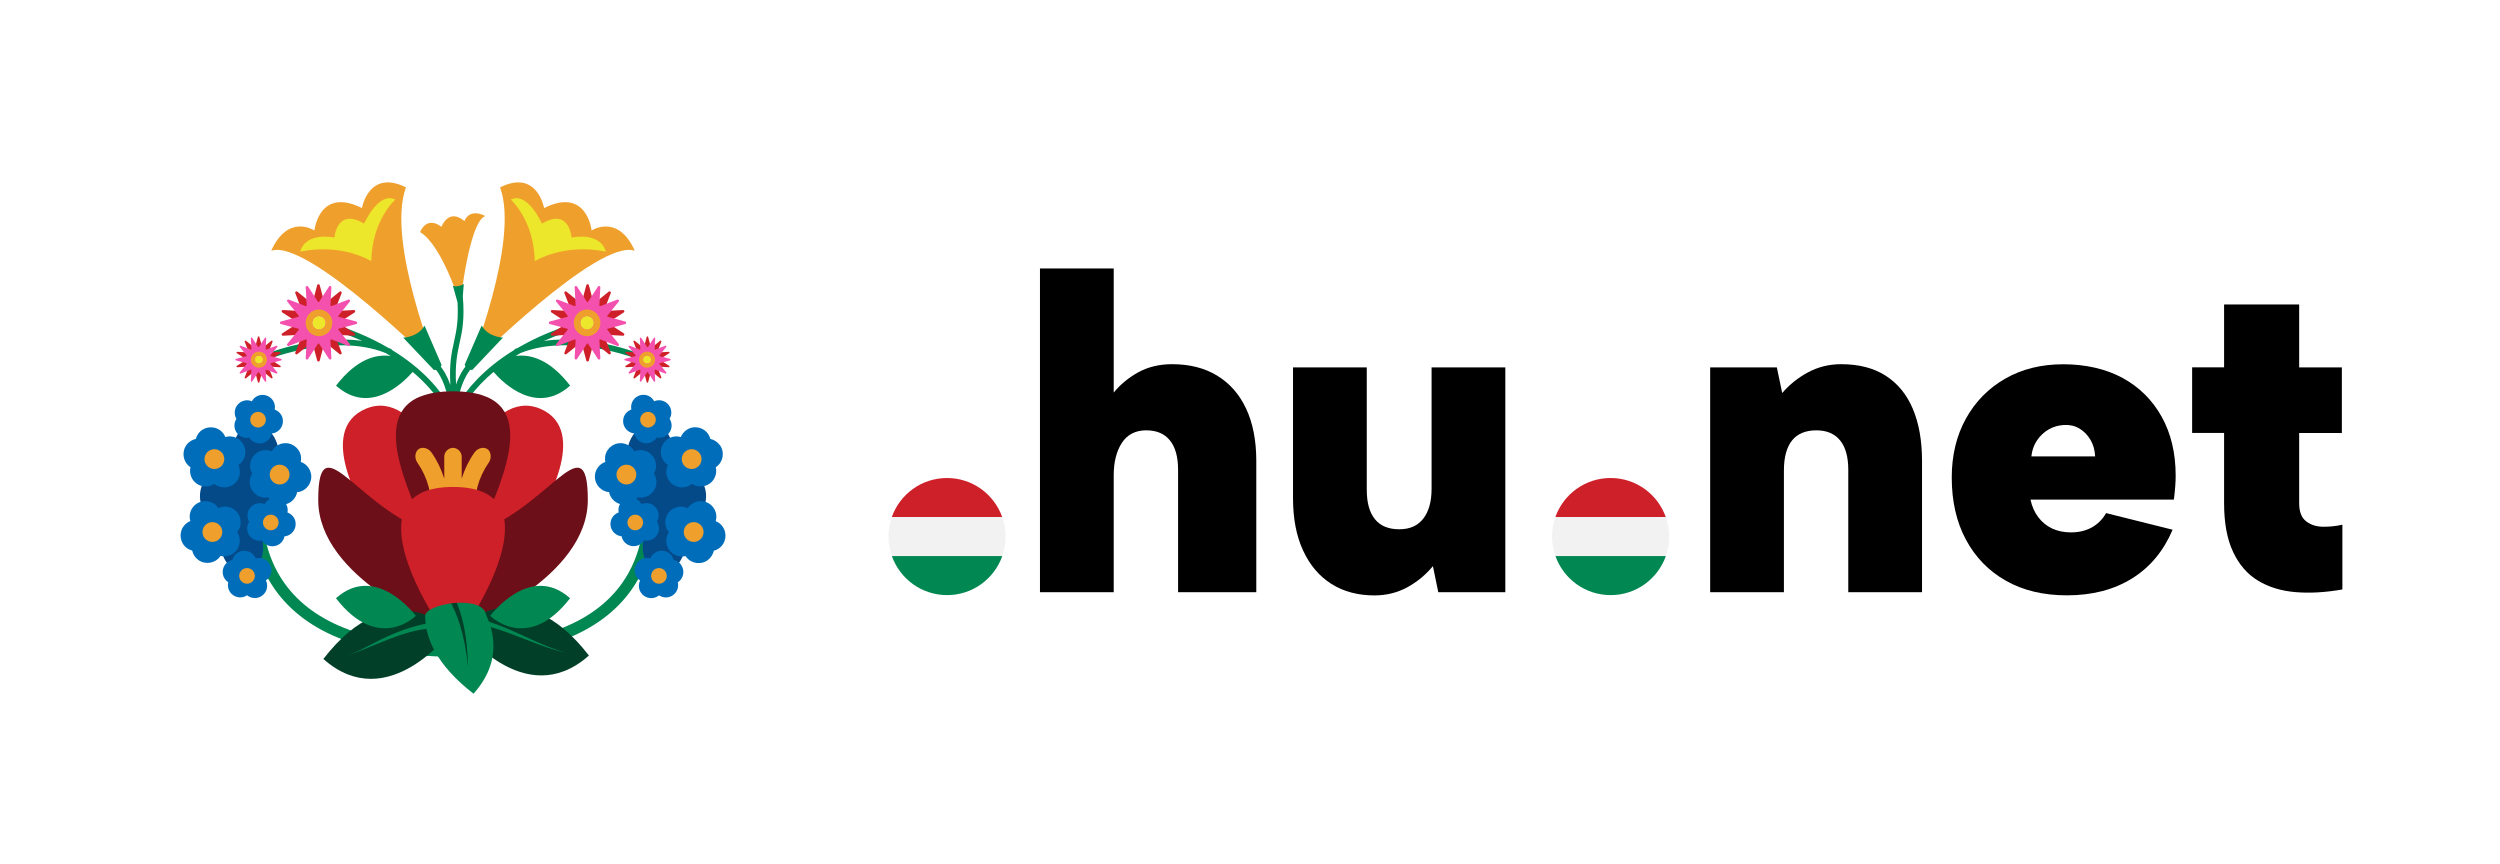
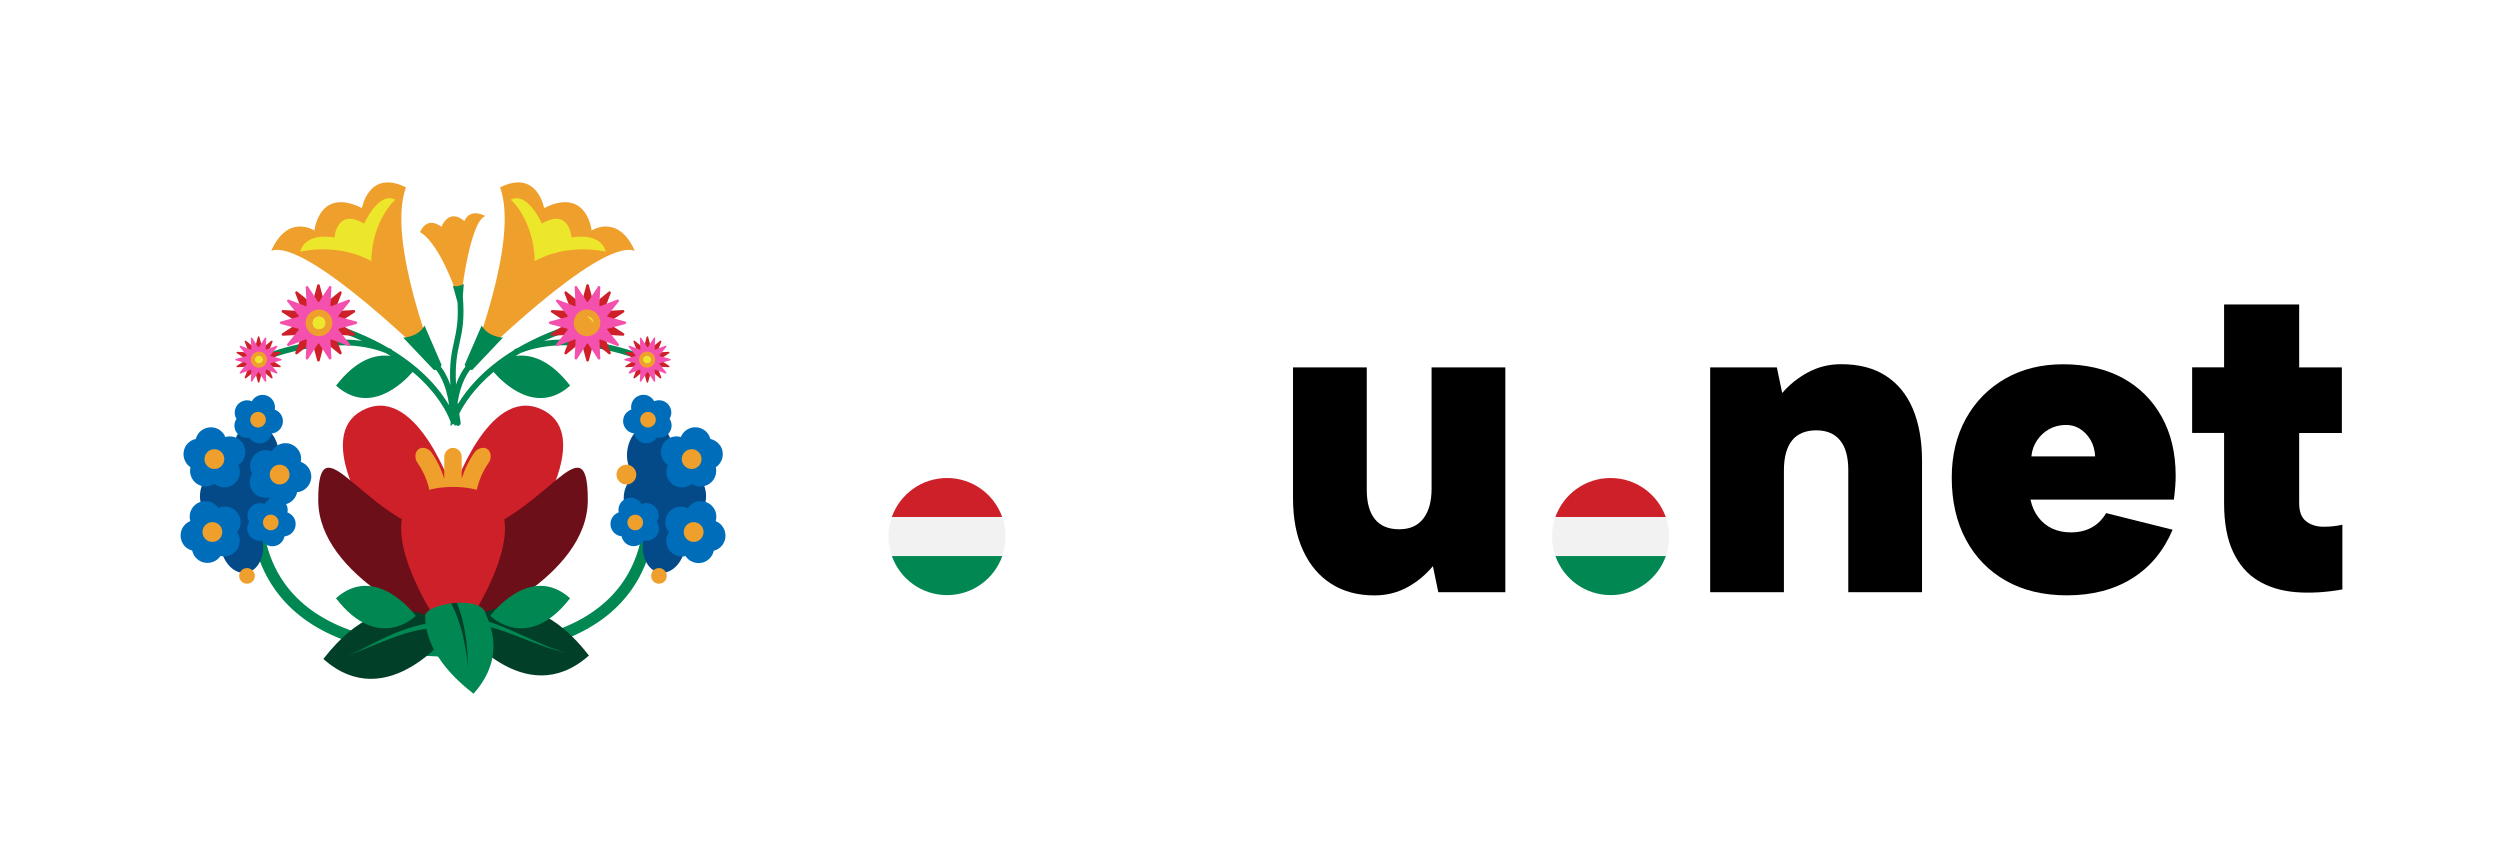
<svg xmlns="http://www.w3.org/2000/svg" id="Layer_2" data-name="Layer 2" viewBox="0 0 335.61 116">
  <defs>
    <style>
      .cls-1 {
        fill: #ede72b;
      }

      .cls-2 {
        fill: #018752;
      }

      .cls-3 {
        fill: #ce2029;
      }

      .cls-4 {
        fill: #6d0f18;
      }

      .cls-5 {
        fill: #013f29;
      }

      .cls-6 {
        fill: #006dbb;
      }

      .cls-7 {
        fill: #044a89;
      }

      .cls-8 {
        fill: #f451ae;
      }

      .cls-9 {
        fill: #f2f2f2;
      }

      .cls-10 {
        filter: url(#outer-glow-1);
      }

      .cls-10, .cls-11 {
        fill: #fff;
      }

      .cls-11 {
        filter: url(#outer-glow-2);
      }

      .cls-12 {
        fill: #ef9f2b;
      }
    </style>
    <filter id="outer-glow-1" x="98.61" y="14.61" width="237" height="86" filterUnits="userSpaceOnUse">
      <feOffset dx="0" dy="0" />
      <feGaussianBlur result="blur" stdDeviation="5" />
      <feFlood flood-color="#000" flood-opacity=".25" />
      <feComposite in2="blur" operator="in" />
      <feComposite in="SourceGraphic" />
    </filter>
    <filter id="outer-glow-2" x="0" y="0" width="122" height="116" filterUnits="userSpaceOnUse">
      <feOffset dx="0" dy="0" />
      <feGaussianBlur result="blur-2" stdDeviation="5.2" />
      <feFlood flood-color="#000" flood-opacity=".25" />
      <feComposite in2="blur-2" operator="in" />
      <feComposite in="SourceGraphic" />
    </filter>
  </defs>
  <g id="Layer_1-2" data-name="Layer 1">
    <g>
      <g>
        <path class="cls-10" d="M319.93,63.51v-16.6c0-1.73-1.4-3.13-3.13-3.13h-2.6v-5.32c0-1.73-1.4-3.13-3.13-3.13h-14.91c-1.73,0-3.13,1.4-3.13,3.13v5.32h-2.72c-.86,0-1.56.7-1.56,1.56v1.2c-.37-.24-.75-.46-1.15-.68-3.07-1.67-6.64-2.52-10.62-2.52s-7.45.89-10.54,2.66c-2.16,1.24-4.01,2.83-5.53,4.73-1.21-2.06-2.81-3.73-4.78-4.99-2.51-1.6-5.52-2.41-8.96-2.41-1.42,0-2.79.19-4.1.55l-.03-.13h-15.85c-1.73,0-3.13,1.4-3.13,3.13v14.27c-2.21-1.6-4.91-2.56-7.85-2.56-3.27,0-6.27,1.18-8.6,3.13v-14.84c0-1.73-1.4-3.13-3.13-3.13h-33.32c-1.73,0-3.13,1.4-3.13,3.13v.04c-.55-.45-1.14-.87-1.76-1.25-2.56-1.56-5.56-2.34-8.91-2.34-.79,0-1.56.05-2.3.16v-9.88c0-1.73-1.4-3.13-3.13-3.13h-14.73c-1.73,0-3.13,1.4-3.13,3.13v26.95c-2.5-1.52-5.52-2.26-8.74-1.83-6.05.81-10.9,5.78-11.53,11.85-.84,8.04,5.47,14.85,13.33,14.85,2.54,0,4.91-.72,6.93-1.95h0c0,.86.7,1.56,1.56,1.56h35.43c1.73,0,3.13-1.4,3.13-3.13h0c.5.42,1.03.81,1.59,1.16,2.52,1.59,5.45,2.39,8.72,2.39,1.4,0,2.74-.18,4.03-.54l.02.11h17.49c.86,0,1.56-.7,1.56-1.56v-1.18c2.33,1.95,5.33,3.13,8.6,3.13,2.93,0,5.64-.96,7.85-2.56v.6c0,.86.7,1.56,1.56,1.56h34.83c1.73,0,3.13-1.4,3.13-3.13v-1.2c.91.77,1.9,1.47,2.97,2.07,3.15,1.78,6.82,2.68,10.91,2.68,4.41,0,8.33-1.04,11.65-3.1,2.34-1.45,4.27-3.35,5.79-5.65,1.27,2.58,3.07,4.6,5.36,5.98,2.16,1.31,4.67,2.09,7.46,2.32.7.06,1.42.09,2.15.09,1.77,0,3.64-.17,5.56-.52l1.99-.36c1.49-.27,2.58-1.57,2.58-3.08v-17.67h-.06Z" />
        <g>
-           <path d="M139.61,36.04h9.9v16.66c.89-1.09,1.98-1.99,3.29-2.72,1.31-.72,2.83-1.09,4.56-1.09,2.33,0,4.35.51,6.04,1.54,1.69,1.03,2.99,2.51,3.89,4.44.9,1.93,1.36,4.27,1.36,7v17.63h-10.5v-16.42c0-1.73-.36-3.05-1.09-3.95-.72-.91-1.79-1.36-3.2-1.36s-2.53.56-3.26,1.69c-.73,1.13-1.09,2.58-1.09,4.35v15.69h-9.9v-43.46Z" />
          <path d="M202.07,79.5h-8.99l-.72-3.5c-.97,1.17-2.11,2.11-3.44,2.84-1.33.72-2.8,1.09-4.41,1.09-2.21,0-4.14-.51-5.77-1.54-1.63-1.03-2.9-2.52-3.8-4.47-.91-1.95-1.36-4.3-1.36-7.03v-17.57h9.9v16.42c0,1.73.36,3.05,1.09,3.95.72.9,1.81,1.36,3.26,1.36s2.48-.47,3.23-1.42c.74-.95,1.12-2.28,1.12-4.01v-16.3h9.9v30.18Z" />
          <path d="M229.6,49.32h8.93l.72,3.44c.97-1.13,2.12-2.05,3.47-2.78,1.35-.72,2.83-1.09,4.44-1.09,2.37,0,4.37.51,5.97,1.54,1.61,1.03,2.83,2.51,3.65,4.44s1.24,4.27,1.24,7v17.63h-9.9v-16.42c0-1.73-.36-3.05-1.09-3.95s-1.79-1.36-3.2-1.36-2.54.45-3.26,1.36-1.09,2.24-1.09,4.01v16.36h-9.9v-30.18Z" />
          <path d="M277.46,79.92c-3.14,0-5.87-.65-8.18-1.96-2.31-1.31-4.1-3.15-5.37-5.52-1.27-2.37-1.9-5.15-1.9-8.33,0-2.98.63-5.61,1.9-7.91,1.27-2.29,3.03-4.08,5.28-5.37,2.25-1.29,4.85-1.93,7.79-1.93s5.71.61,7.97,1.84c2.25,1.23,4,2.97,5.25,5.22,1.25,2.25,1.87,4.89,1.87,7.91,0,.44-.02.93-.06,1.45-.04.52-.1,1.11-.18,1.75h-19.25c.2.93.55,1.72,1.06,2.38.5.66,1.13,1.17,1.87,1.51.74.34,1.58.51,2.51.51,1.05,0,1.97-.22,2.78-.66.8-.44,1.45-1.09,1.93-1.93l8.93,2.23c-1.21,2.86-3.03,5.04-5.46,6.55-2.44,1.51-5.34,2.26-8.72,2.26ZM281.26,61.27c-.04-.85-.25-1.59-.63-2.23-.38-.64-.87-1.15-1.48-1.51-.6-.36-1.29-.52-2.05-.48-.76.04-1.46.24-2.08.6-.62.36-1.15.85-1.57,1.48-.42.62-.67,1.34-.75,2.14h8.57Z" />
          <path d="M298.57,49.32v-8.45h10.08v8.45h5.73v8.81h-5.73v9.42c0,1.13.3,1.93.91,2.41.6.48,1.35.73,2.23.75.89.02,1.77-.07,2.66-.27v8.69c-2.25.4-4.35.52-6.28.36-1.93-.16-3.61-.67-5.04-1.54-1.43-.86-2.55-2.15-3.35-3.86-.81-1.71-1.21-3.89-1.21-6.55v-9.42h-4.29v-8.81h4.29Z" />
          <g>
            <path class="cls-3" d="M119.73,69.41h14.81c-1.08-3.05-3.98-5.24-7.41-5.24s-6.33,2.19-7.41,5.24Z" />
            <path class="cls-9" d="M119.73,69.41c-.29.82-.46,1.7-.46,2.62s.17,1.8.46,2.62h14.81c.29-.82.46-1.7.46-2.62s-.17-1.8-.46-2.62h-14.81Z" />
            <path class="cls-2" d="M134.54,74.65h-14.81c1.08,3.05,3.98,5.24,7.41,5.24s6.33-2.19,7.41-5.24Z" />
          </g>
          <g>
            <path class="cls-3" d="M208.81,69.41h14.81c-1.08-3.05-3.98-5.24-7.41-5.24s-6.33,2.19-7.41,5.24Z" />
            <path class="cls-9" d="M208.81,69.41c-.29.82-.46,1.7-.46,2.62s.17,1.8.46,2.62h14.81c.29-.82.46-1.7.46-2.62s-.17-1.8-.46-2.62h-14.81Z" />
            <path class="cls-2" d="M223.62,74.65h-14.81c1.08,3.05,3.98,5.24,7.41,5.24s6.33-2.19,7.41-5.24Z" />
          </g>
        </g>
      </g>
      <g>
        <path class="cls-11" d="M97.31,47.3c1.18-19.87-18.55-36.92-36.49-26.69-17.95-10.24-37.67,6.81-36.49,26.69-11.3,10.9-5.86,20.54-5.86,20.54-3.08,12.06,9.08,20.93,17.05,22.38-3.29,7.92,25.31,8.19,25.31,8.19,0,0,28.6-.27,25.31-8.19,7.97-1.45,20.12-10.32,17.05-22.38,0,0,5.44-9.64-5.86-20.54Z" />
        <g>
          <path class="cls-12" d="M56.38,31.15c3.01,1.78,5.4,9.69,5.4,9.69,0,0,1.16-11.07,3.37-11.84-2.23-1.13-2.81.69-2.81.69,0,0-1.88-1.89-3.09.76,0,0-1.81-1.59-2.86.7Z" />
          <path class="cls-12" d="M67.13,25.15c2.69,7.26-4.21,24.2-4.21,24.2,0,0,17.43-17.44,22.3-15.68-2.26-5.06-5.8-2.73-5.8-2.73,0,0-.61-5.88-6.38-3.01,0,0-.91-5.26-5.9-2.78Z" />
          <path class="cls-1" d="M68.57,26.8s3.1,2.7,3.22,8.26c0,0,3.83-2.44,9.54-1.28-.78-2.74-4.6-1.89-4.6-1.89,0,0-.28-4.07-3.98-1.87,0,0-1.93-4.37-4.18-3.22Z" />
          <path class="cls-12" d="M54.5,25.15c-2.69,7.26,4.21,24.2,4.21,24.2,0,0-17.43-17.44-22.3-15.68,2.26-5.06,5.8-2.73,5.8-2.73,0,0,.61-5.88,6.38-3.01,0,0,.91-5.26,5.9-2.78Z" />
          <path class="cls-1" d="M53.06,26.8s-3.1,2.7-3.22,8.26c0,0-3.83-2.44-9.54-1.28.78-2.74,4.6-1.89,4.6-1.89,0,0,.28-4.07,3.98-1.87,0,0,1.93-4.37,4.18-3.22Z" />
          <path class="cls-2" d="M87.02,47.92c-.35-.15-7.3-3.14-14.01-2.15,1.72-.76,3.67-1.47,5.9-2.07.2-.05.33-.27.27-.47-.05-.2-.26-.33-.47-.27-3.79,1.02-6.8,2.34-9.21,3.75-.11.04-.22.07-.32.12-.08.04-.14.1-.18.17-4.17,2.56-6.4,5.36-7.53,7.24-.01-.09-.02-.17-.03-.26.41-2.61,1.4-3.99,1.68-4.34.16.03.28.02.28.02l4.12-4.34s-1.99-.05-2.86-1.62l-2.28,5.26c.03.09.06.18.1.25-.27.34-.81,1.11-1.26,2.4-.15-2.72.17-4.17.48-5.58.34-1.54.69-3.12.43-6.25l.13-1.67s-.11.08-.29.17c0,0-.4.13-.75.16-.14,0-.28-.03-.42-.08l.62,2.23c.14,2.51-.16,3.86-.47,5.28-.33,1.47-.66,2.98-.49,5.82-.46-1.33-1.01-2.13-1.29-2.47.04-.07.08-.15.1-.25l-2.28-5.26c-.87,1.57-2.86,1.62-2.86,1.62l4.12,4.34s.12.01.28-.02c.3.37,1.4,1.86,1.75,4.75-1.09-1.87-3.33-4.77-7.63-7.4-.04-.07-.1-.14-.18-.17-.11-.05-.22-.08-.32-.12-2.41-1.41-5.43-2.74-9.22-3.75-.21-.06-.42.07-.47.27-.06.2.07.42.27.47,2.23.6,4.18,1.3,5.9,2.07-6.71-.99-13.66,2-14.01,2.15-.19.09-.28.31-.2.51.06.14.2.23.35.23.05,0,.1-.01.15-.03.1-.04,9.65-4.16,16.89-1.22.21.12.42.25.62.38-1.95-.27-4.55.39-7.32,3.98,4.5,4.01,8.93-.29,10.29-1.84,3.45,2.9,4.68,5.65,5,6.48l.05.13.04.04v.63l.34-.32.34.32v-.22c.07.1.17.18.3.18.02,0,.04,0,.06,0,.21-.04.35-.23.31-.44-.07-.42-.14-.82-.19-1.2.63-1.25,1.97-3.38,4.6-5.6,1.36,1.56,5.79,5.85,10.29,1.84-2.78-3.59-5.38-4.25-7.32-3.98.2-.13.41-.25.62-.38,7.24-2.94,16.79,1.18,16.89,1.22.05.02.1.03.15.03.15,0,.29-.09.35-.23.09-.19,0-.42-.2-.51Z" />
          <g>
            <path class="cls-2" d="M60.86,88.16c-11.64,0-19.7-3.03-23.94-9.01-5.89-8.29-2.23-19.08-2.07-19.53.14-.4.58-.61.98-.47.4.14.61.58.47.98-.04.1-3.55,10.51,1.88,18.15,3.94,5.54,11.57,8.35,22.68,8.35s18.72-2.81,22.65-8.34c5.42-7.64,1.86-18.05,1.82-18.15-.14-.4.07-.84.47-.98.4-.14.84.07.98.47.16.46,3.86,11.25-2.01,19.55-4.23,5.97-12.27,9-23.91,9Z" />
            <g>
              <circle class="cls-7" cx="30.72" cy="66.6" r="3.88" />
              <ellipse class="cls-7" cx="32.45" cy="73.05" rx="2.85" ry="3.88" transform="translate(-11.63 6.37) rotate(-9.51)" />
              <circle class="cls-7" cx="34.02" cy="66.85" r="3.88" />
              <ellipse class="cls-7" cx="34.39" cy="60.79" rx="3.03" ry="3.88" transform="translate(-9.57 6.52) rotate(-9.51)" />
            </g>
            <g>
              <path class="cls-6" d="M41.75,63.63c-.13-.78-.68-1.38-1.37-1.62.05-.24.06-.5.02-.76-.19-1.15-1.28-1.92-2.42-1.73-.66.11-1.19.52-1.49,1.07-.36-.15-.76-.21-1.16-.14-1.15.19-1.92,1.28-1.73,2.42.04.26.14.49.26.7-.27.42-.4.95-.31,1.48.19,1.15,1.28,1.92,2.42,1.73.03,0,.05-.01.07-.02.44.71,1.27,1.12,2.14.97.89-.15,1.55-.83,1.71-1.67.05,0,.09,0,.14,0,1.15-.19,1.92-1.28,1.73-2.42ZM37.47,63.58s0,0,0,0c.01-.02.02-.04.03-.06.04.02.08.03.11.04,0,0,0,0,0,0-.05,0-.09,0-.14,0Z" />
              <circle class="cls-12" cx="37.54" cy="63.71" r="1.33" />
            </g>
            <g>
              <path class="cls-6" d="M39.67,70.08c-.1-.61-.53-1.09-1.08-1.28.04-.19.05-.39.01-.6-.15-.9-1.01-1.51-1.91-1.36-.52.09-.94.41-1.17.84-.28-.12-.6-.17-.92-.11-.9.15-1.51,1.01-1.36,1.91.03.2.11.39.21.56-.22.34-.32.75-.25,1.17.15.9,1.01,1.51,1.91,1.36.02,0,.04-.01.06-.02.34.56,1,.88,1.68.76.7-.12,1.22-.66,1.35-1.32.04,0,.07,0,.11,0,.9-.15,1.51-1.01,1.36-1.91ZM36.3,70.04s0,0,0,0c0-.01.02-.03.03-.04.03.01.06.02.09.03,0,0,0,0,0,0-.04,0-.07,0-.11,0Z" />
              <circle class="cls-12" cx="36.35" cy="70.14" r="1.05" />
            </g>
            <g>
-               <path class="cls-6" d="M35.75,75.21c-.43-.31-.95-.37-1.42-.24-.11-.28-.3-.54-.57-.73-.75-.53-1.78-.36-2.31.39-.12.17-.2.35-.25.54-.39.08-.75.3-1,.65-.53.75-.36,1.78.39,2.31.02.01.03.02.05.03-.15.64.08,1.33.65,1.73.58.41,1.33.4,1.88.02.03.02.05.05.08.07.75.53,1.78.36,2.31-.39.36-.51.39-1.15.14-1.67.16-.11.31-.24.43-.41.53-.75.36-1.78-.39-2.31ZM33.2,77.2s0,0,0,0c.02,0,.03,0,.05-.01.01.03.03.06.04.09,0,0,0,0,0,0-.03-.02-.05-.05-.08-.07Z" />
              <circle class="cls-12" cx="33.16" cy="77.31" r="1.05" />
            </g>
            <g>
              <path class="cls-6" d="M32.05,58.97c-.54-.39-1.21-.47-1.8-.3-.14-.36-.39-.68-.72-.92-.95-.67-2.26-.45-2.93.49-.15.21-.25.44-.31.68-.49.11-.95.38-1.27.83-.67.95-.45,2.26.49,2.93.02.01.04.02.06.04-.19.81.11,1.68.82,2.2.73.52,1.68.5,2.39.03.04.03.07.07.11.09.95.67,2.26.45,2.93-.49.46-.64.49-1.45.18-2.12.21-.14.4-.31.55-.53.67-.95.45-2.26-.49-2.93ZM28.82,61.49s0,0,0,0c.02,0,.04-.01.06-.02.02.04.04.07.05.11,0,0,0,0,0,0-.04-.03-.07-.07-.11-.09Z" />
              <circle class="cls-12" cx="28.78" cy="61.63" r="1.33" />
            </g>
            <g>
              <path class="cls-6" d="M31.92,71.32c.67-.95.45-2.26-.49-2.93-.64-.46-1.45-.49-2.12-.18-.14-.21-.31-.4-.53-.55-.95-.67-2.26-.45-2.93.49-.39.54-.47,1.21-.3,1.8-.36.14-.68.39-.92.72-.67.95-.45,2.26.49,2.93.21.15.44.25.68.31.11.49.38.95.83,1.27.95.67,2.26.45,2.93-.49.01-.02.02-.04.04-.06.81.19,1.68-.11,2.2-.82.52-.73.5-1.68.03-2.39.03-.04.07-.07.09-.11ZM28.46,71.27s-.07.07-.09.11c0,0,0,0,0,0,0-.02-.01-.04-.02-.06.04-.02.07-.04.11-.05,0,0,0,0,0,0Z" />
              <circle class="cls-12" cx="28.51" cy="71.42" r="1.33" />
            </g>
            <g>
              <path class="cls-6" d="M37.96,56.27c-.1-.61-.53-1.09-1.08-1.28.04-.19.05-.39.01-.6-.15-.9-1.01-1.51-1.91-1.36-.52.09-.94.41-1.17.84-.28-.12-.6-.17-.92-.11-.9.15-1.51,1.01-1.36,1.91.03.2.11.39.21.56-.22.34-.32.75-.25,1.17.15.9,1.01,1.51,1.91,1.36.02,0,.04-.01.06-.02.34.56,1,.88,1.68.76.7-.12,1.22-.66,1.35-1.32.04,0,.07,0,.11,0,.9-.15,1.51-1.01,1.36-1.91ZM34.59,56.23s0,0,0,0c0-.01.02-.03.03-.04.03.01.06.02.09.03,0,0,0,0,0,0-.04,0-.07,0-.11,0Z" />
              <circle class="cls-12" cx="34.64" cy="56.34" r="1.05" />
            </g>
            <g>
              <circle class="cls-7" cx="90.91" cy="66.6" r="3.88" />
              <ellipse class="cls-7" cx="89.18" cy="73.05" rx="3.88" ry="2.85" transform="translate(2.39 148.93) rotate(-80.49)" />
              <circle class="cls-7" cx="87.61" cy="66.85" r="3.88" />
              <ellipse class="cls-7" cx="87.23" cy="60.79" rx="3.88" ry="3.03" transform="translate(12.86 136.78) rotate(-80.49)" />
            </g>
            <g>
-               <path class="cls-6" d="M87.78,63.57c.12-.21.22-.45.26-.7.19-1.15-.58-2.23-1.73-2.42-.41-.07-.81,0-1.16.14-.3-.54-.83-.95-1.49-1.07-1.15-.19-2.23.58-2.42,1.73-.04.26-.03.52.02.76-.69.25-1.24.85-1.37,1.62-.19,1.15.58,2.23,1.73,2.42.05,0,.09,0,.14,0,.16.83.82,1.52,1.71,1.67.87.15,1.7-.26,2.14-.97.02,0,.05.02.07.02,1.15.19,2.23-.58,2.42-1.73.09-.54-.04-1.06-.31-1.48ZM84.16,63.58s0,0,0,0c-.05,0-.09,0-.14,0,0,0,0,0,0,0,.04-.01.08-.02.11-.04.01.02.02.04.03.06Z" />
              <circle class="cls-12" cx="84.09" cy="63.71" r="1.33" />
            </g>
            <g>
              <path class="cls-6" d="M88.19,70.03c.1-.17.17-.35.21-.56.15-.9-.46-1.76-1.36-1.91-.32-.05-.64,0-.92.11-.24-.43-.65-.75-1.17-.84-.9-.15-1.76.46-1.91,1.36-.03.21-.02.41.01.6-.55.2-.98.67-1.08,1.28-.15.9.46,1.76,1.36,1.91.04,0,.07,0,.11,0,.13.66.65,1.2,1.35,1.32.68.11,1.34-.21,1.68-.76.02,0,.04.01.06.02.9.15,1.76-.46,1.91-1.36.07-.42-.03-.84-.25-1.17ZM85.34,70.04s0,0,0,0c-.04,0-.07,0-.11,0,0,0,0,0,0,0,.03-.01.06-.02.09-.03,0,.02.02.03.03.04Z" />
              <circle class="cls-12" cx="85.28" cy="70.14" r="1.05" />
            </g>
            <g>
-               <path class="cls-6" d="M91.44,75.82c-.25-.35-.61-.57-1-.65-.05-.19-.13-.37-.25-.54-.53-.75-1.57-.92-2.31-.39-.27.19-.46.45-.57.73-.47-.14-.99-.07-1.42.24-.75.53-.92,1.57-.39,2.31.12.17.27.31.43.41-.25.53-.22,1.16.14,1.67.53.75,1.57.92,2.31.39.03-.02.06-.05.08-.07.56.37,1.31.39,1.88-.02.57-.4.8-1.1.65-1.73.02-.01.03-.02.05-.03.75-.53.92-1.57.39-2.31ZM88.34,77.27s.03-.06.04-.09c.02,0,.03,0,.05.01,0,0,0,0,0,0-.03.02-.05.05-.08.07,0,0,0,0,0,0Z" />
              <circle class="cls-12" cx="88.46" cy="77.31" r="1.05" />
            </g>
            <g>
              <path class="cls-6" d="M96.63,59.75c-.32-.44-.78-.72-1.27-.83-.06-.24-.16-.47-.31-.68-.67-.95-1.99-1.17-2.93-.49-.34.24-.58.57-.72.92-.6-.17-1.26-.09-1.8.3-.95.67-1.17,1.99-.49,2.93.15.21.34.39.55.53-.32.67-.28,1.48.18,2.12.67.95,1.99,1.17,2.93.49.04-.03.07-.06.11-.09.71.47,1.66.49,2.39-.03.72-.51,1.01-1.39.82-2.2.02-.01.04-.02.06-.04.95-.67,1.17-1.99.49-2.93ZM92.69,61.58s.04-.07.05-.11c.02,0,.04.01.06.02,0,0,0,0,0,0-.04.03-.07.06-.11.09,0,0,0,0,0,0Z" />
              <circle class="cls-12" cx="92.85" cy="61.63" r="1.33" />
            </g>
            <g>
              <path class="cls-6" d="M97,70.68c-.24-.34-.57-.58-.92-.72.17-.6.09-1.26-.3-1.8-.67-.95-1.99-1.17-2.93-.49-.21.15-.39.34-.53.55-.67-.32-1.48-.28-2.12.18-.95.67-1.17,1.99-.49,2.93.03.04.06.07.09.11-.47.71-.49,1.66.03,2.39.51.72,1.39,1.01,2.2.82.01.02.02.04.04.06.67.95,1.99,1.17,2.93.49.44-.32.72-.78.83-1.27.24-.06.47-.16.68-.31.95-.67,1.17-1.99.49-2.93ZM93.26,71.37s-.06-.07-.09-.11c0,0,0,0,0,0,.04.02.07.04.11.05,0,.02-.01.04-.02.06,0,0,0,0,0,0Z" />
              <circle class="cls-12" cx="93.12" cy="71.42" r="1.33" />
            </g>
            <g>
              <path class="cls-6" d="M89.89,56.22c.1-.17.17-.35.21-.56.15-.9-.46-1.76-1.36-1.91-.32-.05-.64,0-.92.11-.24-.43-.65-.75-1.17-.84-.9-.15-1.76.46-1.91,1.36-.03.21-.02.41.01.6-.55.2-.98.67-1.08,1.28-.15.9.46,1.76,1.36,1.91.04,0,.07,0,.11,0,.13.66.65,1.2,1.35,1.32.68.11,1.34-.21,1.68-.76.02,0,.04.01.06.02.9.15,1.76-.46,1.91-1.36.07-.42-.03-.84-.25-1.17ZM87.04,56.23s0,0,0,0c-.04,0-.07,0-.11,0,0,0,0,0,0,0,.03-.01.06-.02.09-.03,0,.02.02.03.03.04Z" />
              <circle class="cls-12" cx="86.99" cy="56.34" r="1.05" />
            </g>
          </g>
          <g>
            <path class="cls-3" d="M79.05,38.28l.63,2.36c.02.06.09.09.14.05l1.9-1.54c.14-.11.34.03.27.2l-.88,2.28c-.02.06.02.12.09.12l2.44-.13c.18,0,.26.22.1.32l-2.05,1.33c-.05.03-.05.11,0,.15l2.05,1.33c.15.1.07.33-.1.32l-2.44-.13c-.06,0-.11.06-.09.12l.88,2.28c.06.17-.13.31-.27.2l-1.9-1.54s-.12-.02-.14.05l-.63,2.36c-.05.17-.29.17-.34,0l-.63-2.36c-.02-.06-.09-.09-.14-.05l-1.9,1.54c-.14.11-.34-.03-.27-.2l.88-2.28c.02-.06-.02-.12-.09-.12l-2.44.13c-.18,0-.26-.22-.1-.32l2.05-1.33c.05-.03.05-.11,0-.15l-2.05-1.33c-.15-.1-.07-.33.1-.32l2.44.13c.06,0,.11-.06.09-.12l-.88-2.28c-.06-.17.13-.31.27-.2l1.9,1.54s.12.02.14-.05l.63-2.36c.05-.17.29-.17.34,0Z" />
            <path class="cls-8" d="M83.93,43.5l-2.36.63c-.06.02-.09.09-.05.14l1.54,1.9c.11.14-.03.34-.2.27l-2.28-.88c-.06-.02-.12.02-.12.09l.13,2.44c0,.18-.22.26-.32.1l-1.33-2.05c-.03-.05-.11-.05-.15,0l-1.33,2.05c-.1.15-.33.07-.32-.1l.13-2.44c0-.06-.06-.11-.12-.09l-2.28.88c-.17.06-.31-.13-.2-.27l1.54-1.9s.02-.12-.05-.14l-2.36-.63c-.17-.05-.17-.29,0-.34l2.36-.63c.06-.02.09-.09.05-.14l-1.54-1.9c-.11-.14.03-.34.2-.27l2.28.88c.06.02.12-.02.12-.09l-.13-2.44c0-.18.22-.26.32-.1l1.33,2.05c.03.05.11.05.15,0l1.33-2.05c.1-.15.33-.07.32.1l-.13,2.44c0,.06.06.11.12.09l2.28-.88c.17-.06.31.13.2.27l-1.54,1.9s-.02.12.05.14l2.36.63c.17.05.17.29,0,.34Z" />
            <g>
              <circle class="cls-1" cx="78.81" cy="43.34" r=".91" />
-               <path class="cls-12" d="M78.81,42.42c.5,0,.91.41.91.91s-.41.91-.91.91-.91-.41-.91-.91.41-.91.91-.91M78.81,41.55c-.99,0-1.79.8-1.79,1.79s.8,1.79,1.79,1.79,1.79-.8,1.79-1.79-.8-1.79-1.79-1.79h0Z" />
+               <path class="cls-12" d="M78.81,42.42c.5,0,.91.41.91.91M78.81,41.55c-.99,0-1.79.8-1.79,1.79s.8,1.79,1.79,1.79,1.79-.8,1.79-1.79-.8-1.79-1.79-1.79h0Z" />
            </g>
          </g>
          <g>
            <path class="cls-3" d="M87.01,45.23l.38,1.42s.05.05.08.03l1.14-.93c.08-.07.2.02.17.12l-.53,1.37s.01.07.05.07l1.47-.08c.11,0,.15.14.06.19l-1.24.8s-.03.07,0,.09l1.24.8c.09.06.05.2-.06.19l-1.47-.08s-.07.04-.05.07l.53,1.37c.04.1-.08.19-.17.12l-1.14-.93s-.07,0-.08.03l-.38,1.42c-.03.1-.18.1-.2,0l-.38-1.42s-.05-.05-.08-.03l-1.14.93c-.08.07-.2-.02-.17-.12l.53-1.37s-.01-.07-.05-.07l-1.47.08c-.11,0-.15-.14-.06-.19l1.24-.8s.03-.07,0-.09l-1.24-.8c-.09-.06-.05-.2.06-.19l1.47.08s.07-.04.05-.07l-.53-1.37c-.04-.1.08-.19.17-.12l1.14.93s.07,0,.08-.03l.38-1.42c.03-.1.18-.1.2,0Z" />
            <path class="cls-8" d="M89.96,48.38l-1.42.38s-.05.05-.03.08l.93,1.14c.07.08-.02.2-.12.17l-1.37-.53s-.07.01-.07.05l.08,1.47c0,.11-.14.15-.19.06l-.8-1.24s-.07-.03-.09,0l-.8,1.24c-.06.09-.2.05-.19-.06l.08-1.47s-.04-.07-.07-.05l-1.37.53c-.1.04-.19-.08-.12-.17l.93-1.14s0-.07-.03-.08l-1.42-.38c-.1-.03-.1-.18,0-.2l1.42-.38s.05-.05.03-.08l-.93-1.14c-.07-.08.02-.2.12-.17l1.37.53s.07-.01.07-.05l-.08-1.47c0-.11.14-.15.19-.06l.8,1.24s.07.03.09,0l.8-1.24c.06-.09.2-.05.19.06l-.08,1.47s.04.07.07.05l1.37-.53c.1-.04.19.08.12.17l-.93,1.14s0,.07.03.08l1.42.38c.1.03.1.18,0,.2Z" />
            <g>
              <circle class="cls-1" cx="86.87" cy="48.27" r=".55" />
              <path class="cls-12" d="M86.87,47.72c.3,0,.55.25.55.55s-.25.55-.55.55-.55-.25-.55-.55.25-.55.55-.55M86.87,47.2c-.59,0-1.08.48-1.08,1.08s.48,1.08,1.08,1.08,1.08-.48,1.08-1.08-.48-1.08-1.08-1.08h0Z" />
            </g>
          </g>
          <g>
            <path class="cls-3" d="M42.58,38.28l-.63,2.36c-.02.06-.09.09-.14.05l-1.9-1.54c-.14-.11-.34.03-.27.2l.88,2.28c.02.06-.02.12-.09.12l-2.44-.13c-.18,0-.26.22-.1.32l2.05,1.33c.05.03.05.11,0,.15l-2.05,1.33c-.15.1-.07.33.1.32l2.44-.13c.06,0,.11.06.09.12l-.88,2.28c-.06.17.13.31.27.2l1.9-1.54s.12-.02.14.05l.63,2.36c.05.17.29.17.34,0l.63-2.36c.02-.06.09-.09.14-.05l1.9,1.54c.14.11.34-.03.27-.2l-.88-2.28c-.02-.06.02-.12.09-.12l2.44.13c.18,0,.26-.22.1-.32l-2.05-1.33c-.05-.03-.05-.11,0-.15l2.05-1.33c.15-.1.07-.33-.1-.32l-2.44.13c-.06,0-.11-.06-.09-.12l.88-2.28c.06-.17-.13-.31-.27-.2l-1.9,1.54s-.12.02-.14-.05l-.63-2.36c-.05-.17-.29-.17-.34,0Z" />
            <path class="cls-8" d="M37.7,43.5l2.36.63c.06.02.09.09.05.14l-1.54,1.9c-.11.14.03.34.2.27l2.28-.88c.06-.02.12.02.12.09l-.13,2.44c0,.18.22.26.32.1l1.33-2.05c.03-.05.11-.05.15,0l1.33,2.05c.1.15.33.07.32-.1l-.13-2.44c0-.06.06-.11.12-.09l2.28.88c.17.06.31-.13.2-.27l-1.54-1.9s-.02-.12.05-.14l2.36-.63c.17-.05.17-.29,0-.34l-2.36-.63c-.06-.02-.09-.09-.05-.14l1.54-1.9c.11-.14-.03-.34-.2-.27l-2.28.88c-.06.02-.12-.02-.12-.09l.13-2.44c0-.18-.22-.26-.32-.1l-1.33,2.05c-.03.05-.11.05-.15,0l-1.33-2.05c-.1-.15-.33-.07-.32.1l.13,2.44c0,.06-.06.11-.12.09l-2.28-.88c-.17-.06-.31.13-.2.27l1.54,1.9s.02.12-.05.14l-2.36.63c-.17.05-.17.29,0,.34Z" />
            <g>
              <circle class="cls-1" cx="42.82" cy="43.34" r=".91" />
              <path class="cls-12" d="M42.82,42.42c.5,0,.91.41.91.91s-.41.91-.91.91-.91-.41-.91-.91.41-.91.91-.91M42.82,41.55c-.99,0-1.79.8-1.79,1.79s.8,1.79,1.79,1.79,1.79-.8,1.79-1.79-.8-1.79-1.79-1.79h0Z" />
            </g>
          </g>
          <g>
            <path class="cls-3" d="M34.62,45.23l-.38,1.42s-.05.05-.08.03l-1.14-.93c-.08-.07-.2.02-.17.12l.53,1.37s-.01.07-.05.07l-1.47-.08c-.11,0-.15.14-.06.19l1.24.8s.03.07,0,.09l-1.24.8c-.09.06-.05.2.06.19l1.47-.08s.07.04.05.07l-.53,1.37c-.04.1.08.19.17.12l1.14-.93s.07,0,.08.03l.38,1.42c.03.1.18.1.2,0l.38-1.42s.05-.05.08-.03l1.14.93c.08.07.2-.02.17-.12l-.53-1.37s.01-.07.05-.07l1.47.08c.11,0,.15-.14.06-.19l-1.24-.8s-.03-.07,0-.09l1.24-.8c.09-.06.05-.2-.06-.19l-1.47.08s-.07-.04-.05-.07l.53-1.37c.04-.1-.08-.19-.17-.12l-1.14.93s-.07,0-.08-.03l-.38-1.42c-.03-.1-.18-.1-.2,0Z" />
            <path class="cls-8" d="M31.67,48.38l1.42.38s.05.05.03.08l-.93,1.14c-.07.08.02.2.12.17l1.37-.53s.07.01.07.05l-.08,1.47c0,.11.14.15.19.06l.8-1.24s.07-.03.09,0l.8,1.24c.06.09.2.05.19-.06l-.08-1.47s.04-.07.07-.05l1.37.53c.1.04.19-.08.12-.17l-.93-1.14s0-.07.03-.08l1.42-.38c.1-.03.1-.18,0-.2l-1.42-.38s-.05-.05-.03-.08l.93-1.14c.07-.08-.02-.2-.12-.17l-1.37.53s-.07-.01-.07-.05l.08-1.47c0-.11-.14-.15-.19-.06l-.8,1.24s-.07.03-.09,0l-.8-1.24c-.06-.09-.2-.05-.19.06l.08,1.47s-.04.07-.07.05l-1.37-.53c-.1-.04-.19.08-.12.17l.93,1.14s0,.07-.03.08l-1.42.38c-.1.03-.1.18,0,.2Z" />
            <g>
              <circle class="cls-1" cx="34.76" cy="48.27" r=".55" />
              <path class="cls-12" d="M34.76,47.72c.3,0,.55.25.55.55s-.25.55-.55.55-.55-.25-.55-.55.25-.55.55-.55M34.76,47.2c-.59,0-1.08.48-1.08,1.08s.48,1.08,1.08,1.08,1.08-.48,1.08-1.08-.48-1.08-1.08-1.08h0Z" />
            </g>
          </g>
          <g>
            <path class="cls-3" d="M49.14,68.87s-7-11.09,0-14.01c7-2.92,11.67,11.09,11.67,11.09v13.43l-11.67-10.51Z" />
            <path class="cls-4" d="M59.06,84.05s-16.34-6.42-16.34-16.93c0-11.09,5.84,2.33,16.34,4.67v12.26Z" />
            <path class="cls-3" d="M72.49,68.87s7-11.09,0-14.01c-7-2.92-11.67,11.09-11.67,11.09v13.43s11.67-10.51,11.67-10.51Z" />
            <path class="cls-4" d="M62.57,84.05s16.34-6.42,16.34-16.93c0-11.09-5.84,2.33-16.34,4.67v12.26Z" />
-             <path class="cls-4" d="M64.32,71.79c3.5-8.17,8.76-19.26-3.5-19.26-12.26,0-7,11.09-3.5,19.26h7Z" />
            <path class="cls-12" d="M65.5,60.35c-.42-.4-1.32-.29-1.81.4-.76,1.08-1.33,2.27-1.71,3.51v-2.97c0-.64-.58-1.17-1.17-1.17s-1.17.52-1.17,1.17v2.97c-.39-1.24-.95-2.43-1.71-3.51-.48-.69-1.38-.8-1.81-.4-.43.4-.48,1.2-.1,1.74,1.4,1.99,2.05,4.42,1.83,6.85-.06.66.39,1.32.96,1.46.27.07.58-.03.84-.23v.46c0,.64.58,1.17,1.17,1.17s1.17-.52,1.17-1.17v-.46c.26.21.56.3.84.23.57-.14,1.01-.8.96-1.46-.22-2.43.43-4.86,1.83-6.85.38-.54.32-1.34-.1-1.74Z" />
            <path class="cls-3" d="M62.57,84.05s12.84-18.68-1.75-18.68c-14.59,0-1.75,18.68-1.75,18.68h3.5Z" />
          </g>
          <g>
            <path class="cls-5" d="M60.64,84.66s-8.03-8.1-17.23,3.8c8.69,7.74,17.23-3.8,17.23-3.8Z" />
            <path class="cls-5" d="M61.83,84.2s8.03-8.1,17.23,3.8c-8.69,7.74-17.23-3.8-17.23-3.8Z" />
            <path class="cls-2" d="M75.91,87.61c-4.3-.95-8.25-3.41-12.62-3.95-.21-.02-.36-.21-.34-.43.02-.22.24-.38.45-.33,4.47.82,8.18,3.48,12.51,4.71h0Z" />
            <path class="cls-2" d="M46.48,88.02c1.95-.64,3.68-1.77,5.56-2.59,1.87-.86,3.85-1.51,5.91-1.85.21-.03.41.11.44.32.03.21-.11.41-.32.44-4.11.26-7.74,2.46-11.59,3.68h0Z" />
            <path class="cls-2" d="M57.08,82.69c0,2.94,1.51,6.58,6.49,10.44,3.39-3.8,3.09-7.57,1.67-10.62-.43-2.73-8.16-1.48-8.16.18Z" />
            <path class="cls-5" d="M61.34,80.93c-.26.01-.51.04-.77.07,1.37,2.61,1.95,5.63,2.27,8.54-.08-2.93-.4-5.88-1.51-8.62Z" />
          </g>
          <g>
            <path class="cls-2" d="M65.81,82.67s4.99,5.04,10.72-2.36c-5.4-4.82-10.72,2.36-10.72,2.36Z" />
            <path class="cls-2" d="M55.82,82.67s-4.99,5.04-10.72-2.36c5.4-4.82,10.72,2.36,10.72,2.36Z" />
          </g>
        </g>
      </g>
    </g>
  </g>
</svg>